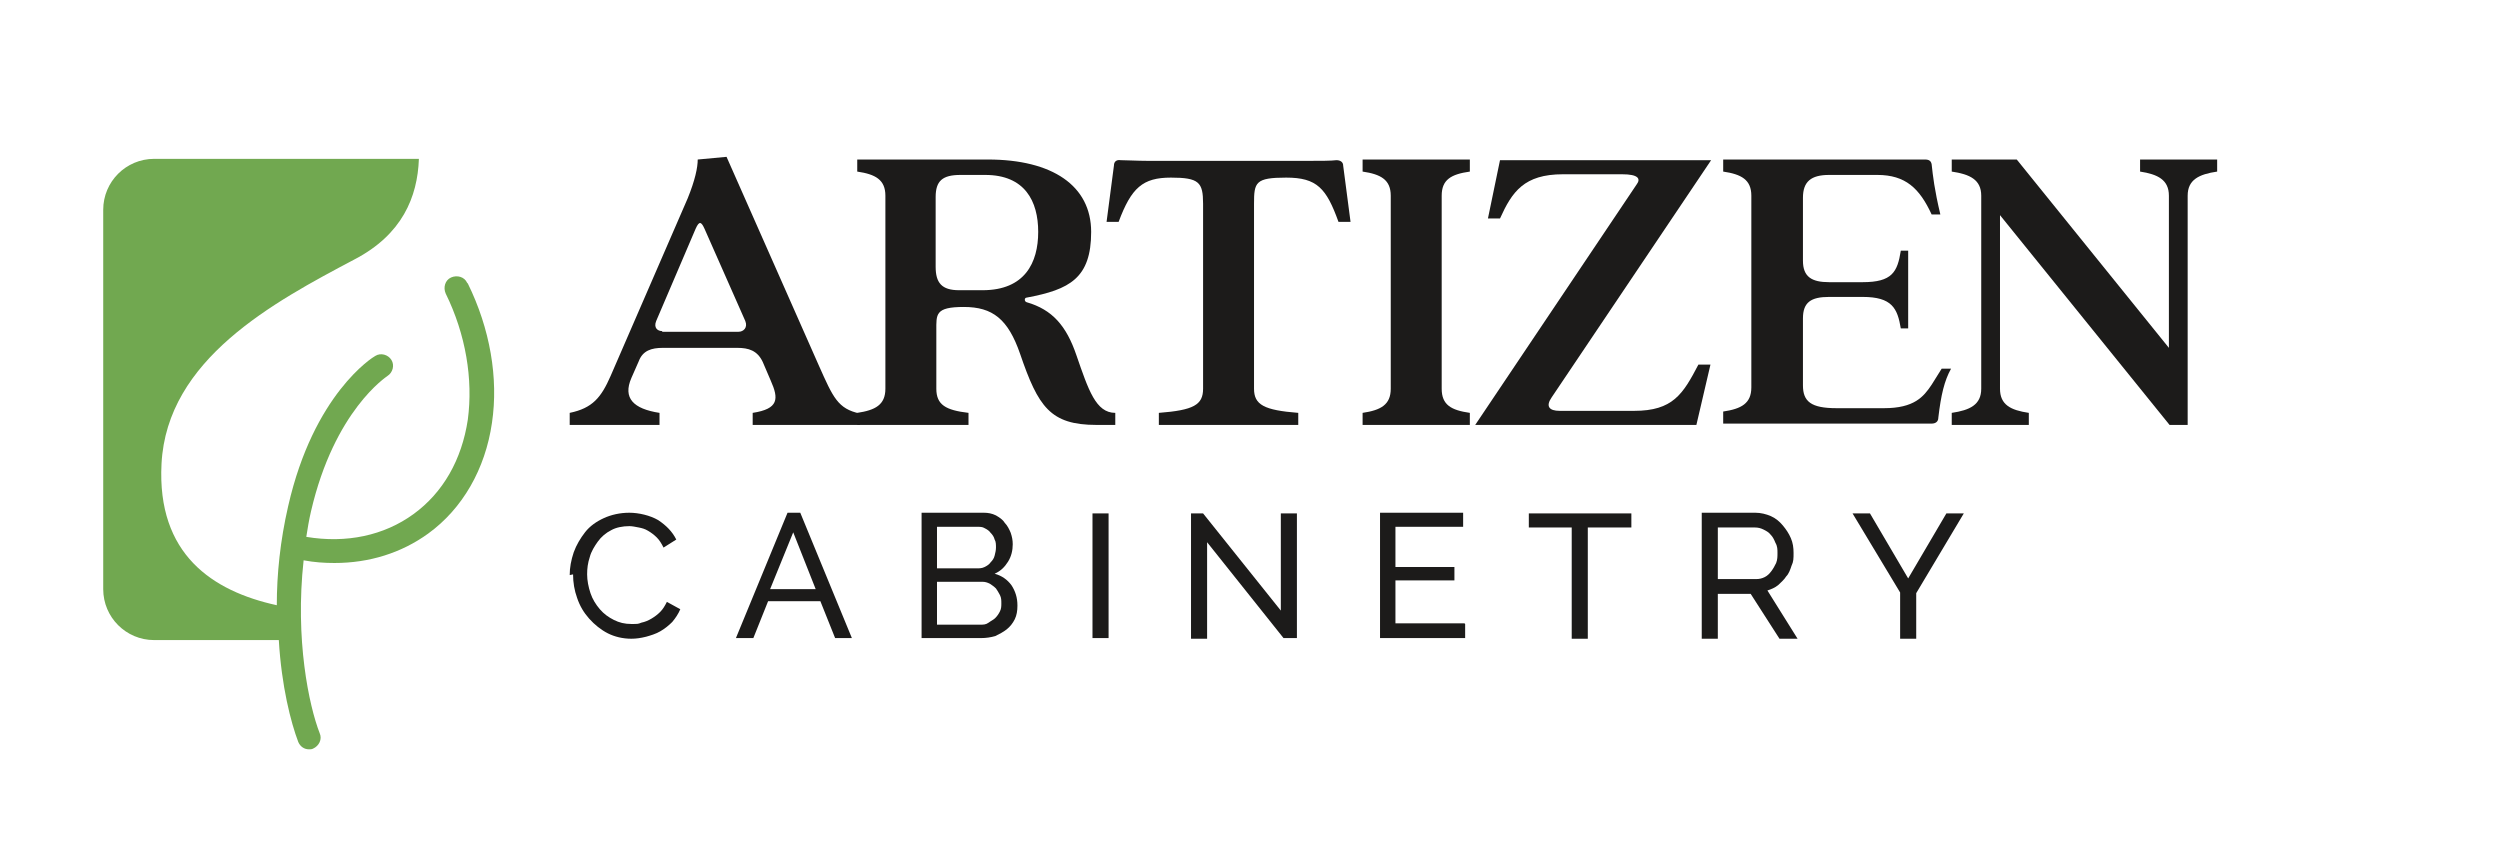
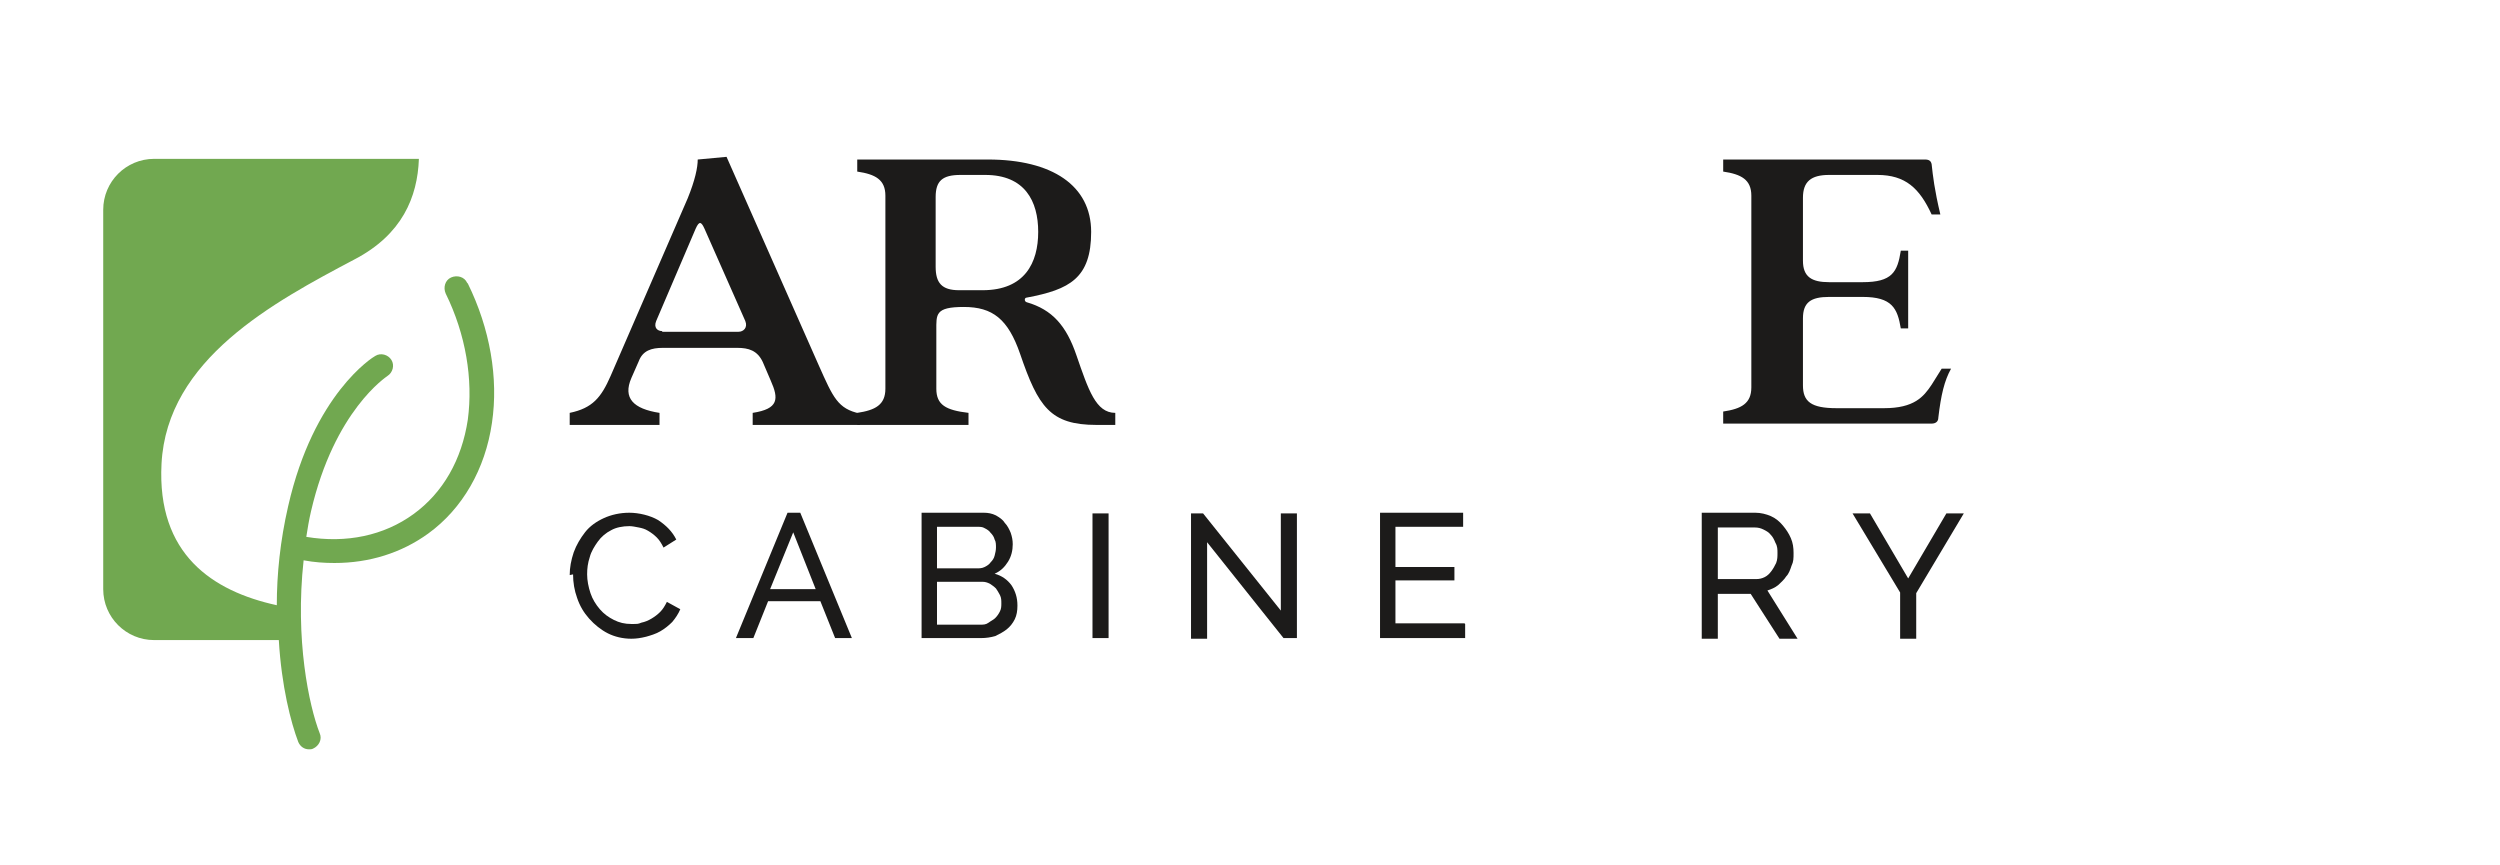
<svg xmlns="http://www.w3.org/2000/svg" id="Layer_1" viewBox="0 0 373 129">
  <defs>
    <style>      .st0 {        fill: #71a850;      }      .st1 {        fill: #1c1b1a;      }    </style>
  </defs>
  <path class="st1" d="M91.1,56.1l11.5-26.5c1.1-2.7,1.5-4.6,1.5-5.8l4.3-.4,13.8,31.2c2.1,4.7,2.8,6.4,6.1,7.1v1.7h-16v-1.8c3.9-.6,3.9-2.1,2.7-4.8l-1.2-2.8c-.8-1.7-2.1-2.1-3.8-2.1h-11.1c-1.7,0-3,.4-3.6,2l-1.1,2.5c-1.3,3,.3,4.6,4.2,5.2v1.8h-13.4v-1.8c3.4-.7,4.7-2.3,6.1-5.5ZM98.8,49.5h11.4c.7,0,1.4-.6,1-1.6l-6.1-13.8c-.5-1.1-.8-1.1-1.3,0l-5.9,13.8c-.4,1,.2,1.5.9,1.5Z" />
  <path class="st1" d="M132.1,58v-28.8c0-2.4-1.5-3.2-4.2-3.6v-1.8h19.5c9.6,0,15.4,3.9,15.4,10.8s-3.2,8.6-9.6,9.8c-.4,0-.4.6,0,.7,3.8,1.1,5.9,3.5,7.4,7.9,1.8,5.2,2.9,8.6,5.8,8.6v1.8h-2.8c-6.9,0-8.7-2.7-11.4-10.6-1.8-5.2-4.1-7-8.4-7s-4.1,1.1-4.1,3.5v8.7c0,2.4,1.4,3.2,4.8,3.6v1.8h-16.6v-1.8c2.7-.4,4.2-1.2,4.2-3.6ZM143.2,43.3h3.4c6.3,0,8.3-4.1,8.3-8.7s-2-8.5-7.9-8.5h-3.7c-2.7,0-3.7.9-3.7,3.3v10.4c0,2.4.9,3.5,3.5,3.5Z" />
-   <path class="st1" d="M179.5,58v-27.6c0-3.2-.6-3.9-4.8-3.9s-5.9,1.5-7.8,6.6h-1.8l1.1-8.4c0-.6.4-.9,1-.8.9,0,2.5.1,4,.1h24.3c1.5,0,3.1,0,3.9-.1.6,0,1,.3,1,.8l1.1,8.4h-1.8c-1.8-5-3.2-6.6-7.8-6.6s-4.8.7-4.8,3.9v27.6c0,2.4,1.5,3.2,6.6,3.6v1.8h-20.8v-1.8c5.2-.4,6.6-1.2,6.6-3.6Z" />
-   <path class="st1" d="M207.5,58v-28.8c0-2.4-1.5-3.2-4.2-3.6v-1.8h16v1.8c-2.8.4-4.2,1.2-4.2,3.6v28.8c0,2.4,1.4,3.2,4.2,3.6v1.8h-16v-1.8c2.7-.4,4.2-1.2,4.2-3.6Z" />
-   <path class="st1" d="M242,26h-8.8c-5.8,0-7.6,2.6-9.4,6.6h-1.8l1.8-8.7h31.5l-23.8,35.4c-.9,1.3-.4,2,1.2,2h11.1c5.8,0,7.3-2.5,9.6-6.9h1.8l-2.1,9h-33l24.1-35.9c.6-.8.3-1.5-2.2-1.5Z" />
  <path class="st1" d="M261.3,58v-28.8c0-2.4-1.5-3.2-4.2-3.6v-1.8h30.1c.6,0,.9.2,1,.7.2,1.8.4,3.7,1.3,7.5h-1.3c-1.8-3.9-3.9-5.9-8.1-5.9h-7.2c-2.7,0-3.9,1-3.9,3.4v9.4c0,2.4,1.3,3.2,3.9,3.2h5c4.4,0,5.2-1.5,5.7-4.7h1.1v11.6h-1.1c-.5-3-1.3-4.7-5.7-4.7h-5c-2.7,0-3.9.8-3.9,3.2v10c0,2.4,1.2,3.4,5,3.4h7.1c4.5,0,5.9-1.7,7.1-3.5l1.5-2.4h1.4c-1,1.8-1.5,3.9-1.9,7.3,0,.6-.4.9-1,.9h-31.1v-1.8c2.7-.4,4.2-1.2,4.2-3.6Z" />
-   <path class="st1" d="M295.6,58v-28.8c0-2.4-1.7-3.2-4.4-3.6v-1.8h9.7l22.7,28.1v-22.7c0-2.4-1.7-3.2-4.3-3.6v-1.8h11.5v1.8c-2.7.4-4.4,1.2-4.4,3.6v34.2h-2.7l-25.3-31.3v25.9c0,2.4,1.6,3.2,4.3,3.6v1.8h-11.5v-1.8c2.7-.4,4.4-1.2,4.4-3.6Z" />
  <path class="st0" d="M69.7,42.2c-.4-.9-1.5-1.2-2.4-.8-.9.4-1.2,1.5-.8,2.4,3,6.1,4.1,12.8,3.3,18.8-.9,6-3.7,10.9-8.1,14.1-4.4,3.2-10,4.4-16,3.4.2-1.3.4-2.5.7-3.8,3.5-15.1,11.3-20.1,11.4-20.2.8-.5,1.1-1.6.6-2.4-.5-.8-1.6-1.1-2.4-.6-.4.2-9.2,5.7-13,22.4-1.2,5.2-1.7,10.2-1.7,14.8-9.6-2.1-17.9-7.6-17.2-21.1.8-15.6,16.7-24.1,28.8-30.5,7.1-3.7,9.4-9.3,9.6-15H23c-4.2,0-7.6,3.4-7.6,7.6v56.6c0,4.2,3.4,7.6,7.6,7.6h18.6c.4,6.9,1.8,12.3,2.9,15.2.3.7.9,1.1,1.6,1.1.2,0,.4,0,.6-.1.9-.4,1.4-1.4,1-2.3-1.6-4.1-3.7-14-2.4-25.8,1.6.3,3.1.4,4.6.4,5.2,0,10-1.5,14-4.4,5.1-3.7,8.5-9.6,9.5-16.5,1-6.7-.3-14.1-3.6-20.8Z" />
  <g>
    <path class="st1" d="M85,85.8c0-1.1.2-2.2.6-3.4.4-1.1,1-2.1,1.7-3s1.7-1.6,2.8-2.1,2.4-.8,3.8-.8,3.1.4,4.3,1.1c1.2.8,2.1,1.7,2.7,2.9l-1.9,1.2c-.3-.6-.6-1.1-1-1.5-.4-.4-.8-.7-1.3-1s-.9-.4-1.4-.5c-.5-.1-1-.2-1.4-.2-1,0-2,.2-2.7.6-.8.4-1.5,1-2,1.7-.5.7-1,1.5-1.2,2.3-.3.9-.4,1.7-.4,2.6s.2,1.9.5,2.8c.3.9.8,1.7,1.4,2.4.6.7,1.3,1.2,2.1,1.6.8.4,1.6.6,2.6.6s1,0,1.5-.2c.5-.1,1-.3,1.5-.6.5-.3.9-.6,1.3-1s.7-.9,1-1.5l2,1.1c-.3.7-.7,1.3-1.2,1.9-.5.5-1.1,1-1.8,1.4s-1.4.6-2.1.8c-.8.2-1.5.3-2.2.3-1.3,0-2.5-.3-3.5-.8s-2-1.3-2.8-2.2c-.8-.9-1.4-1.9-1.8-3.1-.4-1.1-.6-2.3-.6-3.5Z" />
    <path class="st1" d="M109.8,95.2l7.7-18.7h1.9l7.7,18.7h-2.5l-2.2-5.5h-7.8l-2.2,5.5h-2.5ZM118.4,79.3l-3.5,8.6h6.8l-3.4-8.6Z" />
    <path class="st1" d="M151.8,90.4c0,.7-.1,1.4-.4,2-.3.6-.7,1.1-1.2,1.5-.5.4-1.1.7-1.7,1-.7.2-1.4.3-2.1.3h-8.9v-18.7h9.3c.6,0,1.2.1,1.8.4.5.3,1,.6,1.3,1.1.4.4.7,1,.9,1.5.2.6.3,1.1.3,1.7,0,.9-.2,1.8-.7,2.6-.5.8-1.1,1.4-2,1.8,1.1.3,1.9.9,2.5,1.7.6.9.9,1.9.9,3ZM139.8,78.6v6.2h5.9c.4,0,.8,0,1.2-.2.4-.2.7-.4.9-.7.3-.3.5-.6.6-1,.1-.4.2-.8.2-1.2s0-.9-.2-1.2c-.1-.4-.3-.7-.6-1-.2-.3-.5-.5-.9-.7-.3-.2-.7-.2-1.1-.2h-6.1ZM149.4,90c0-.4,0-.8-.2-1.2s-.4-.7-.6-1c-.3-.3-.6-.5-.9-.7-.4-.2-.7-.3-1.2-.3h-6.7v6.4h6.5c.4,0,.8,0,1.2-.3s.7-.4,1-.7c.3-.3.5-.6.7-1,.2-.4.2-.8.2-1.2Z" />
    <path class="st1" d="M163,95.2v-18.6h2.4v18.6h-2.4Z" />
    <path class="st1" d="M180.1,81v14.3h-2.4v-18.7h1.8l11.6,14.5v-14.5h2.4v18.6h-2l-11.4-14.3Z" />
    <path class="st1" d="M218.6,93.1v2.1h-12.7v-18.7h12.4v2.1h-10.1v6h8.8v2h-8.8v6.4h10.3Z" />
-     <path class="st1" d="M243.3,78.7h-6.4v16.6h-2.4v-16.6h-6.4v-2.1h15.3v2.1Z" />
    <path class="st1" d="M253.9,95.2v-18.7h8c.8,0,1.6.2,2.3.5s1.3.8,1.8,1.4c.5.6.9,1.2,1.2,1.9.3.7.4,1.4.4,2.2s0,1.3-.3,1.9c-.2.6-.4,1.2-.8,1.6-.3.5-.8.9-1.2,1.3-.5.4-1,.6-1.6.8l4.5,7.2h-2.7l-4.3-6.7h-4.9v6.7h-2.4ZM256.3,86.4h5.7c.5,0,.9-.1,1.3-.3.4-.2.7-.5,1-.9.3-.4.5-.8.7-1.2.2-.5.2-1,.2-1.5s0-1-.3-1.5c-.2-.5-.4-.9-.7-1.2-.3-.4-.7-.6-1.1-.8-.4-.2-.8-.3-1.3-.3h-5.5v7.8Z" />
    <path class="st1" d="M279,76.6l5.7,9.7,5.7-9.7h2.6l-7.1,11.9v6.8h-2.4v-6.9l-7.1-11.8h2.6Z" />
  </g>
</svg>